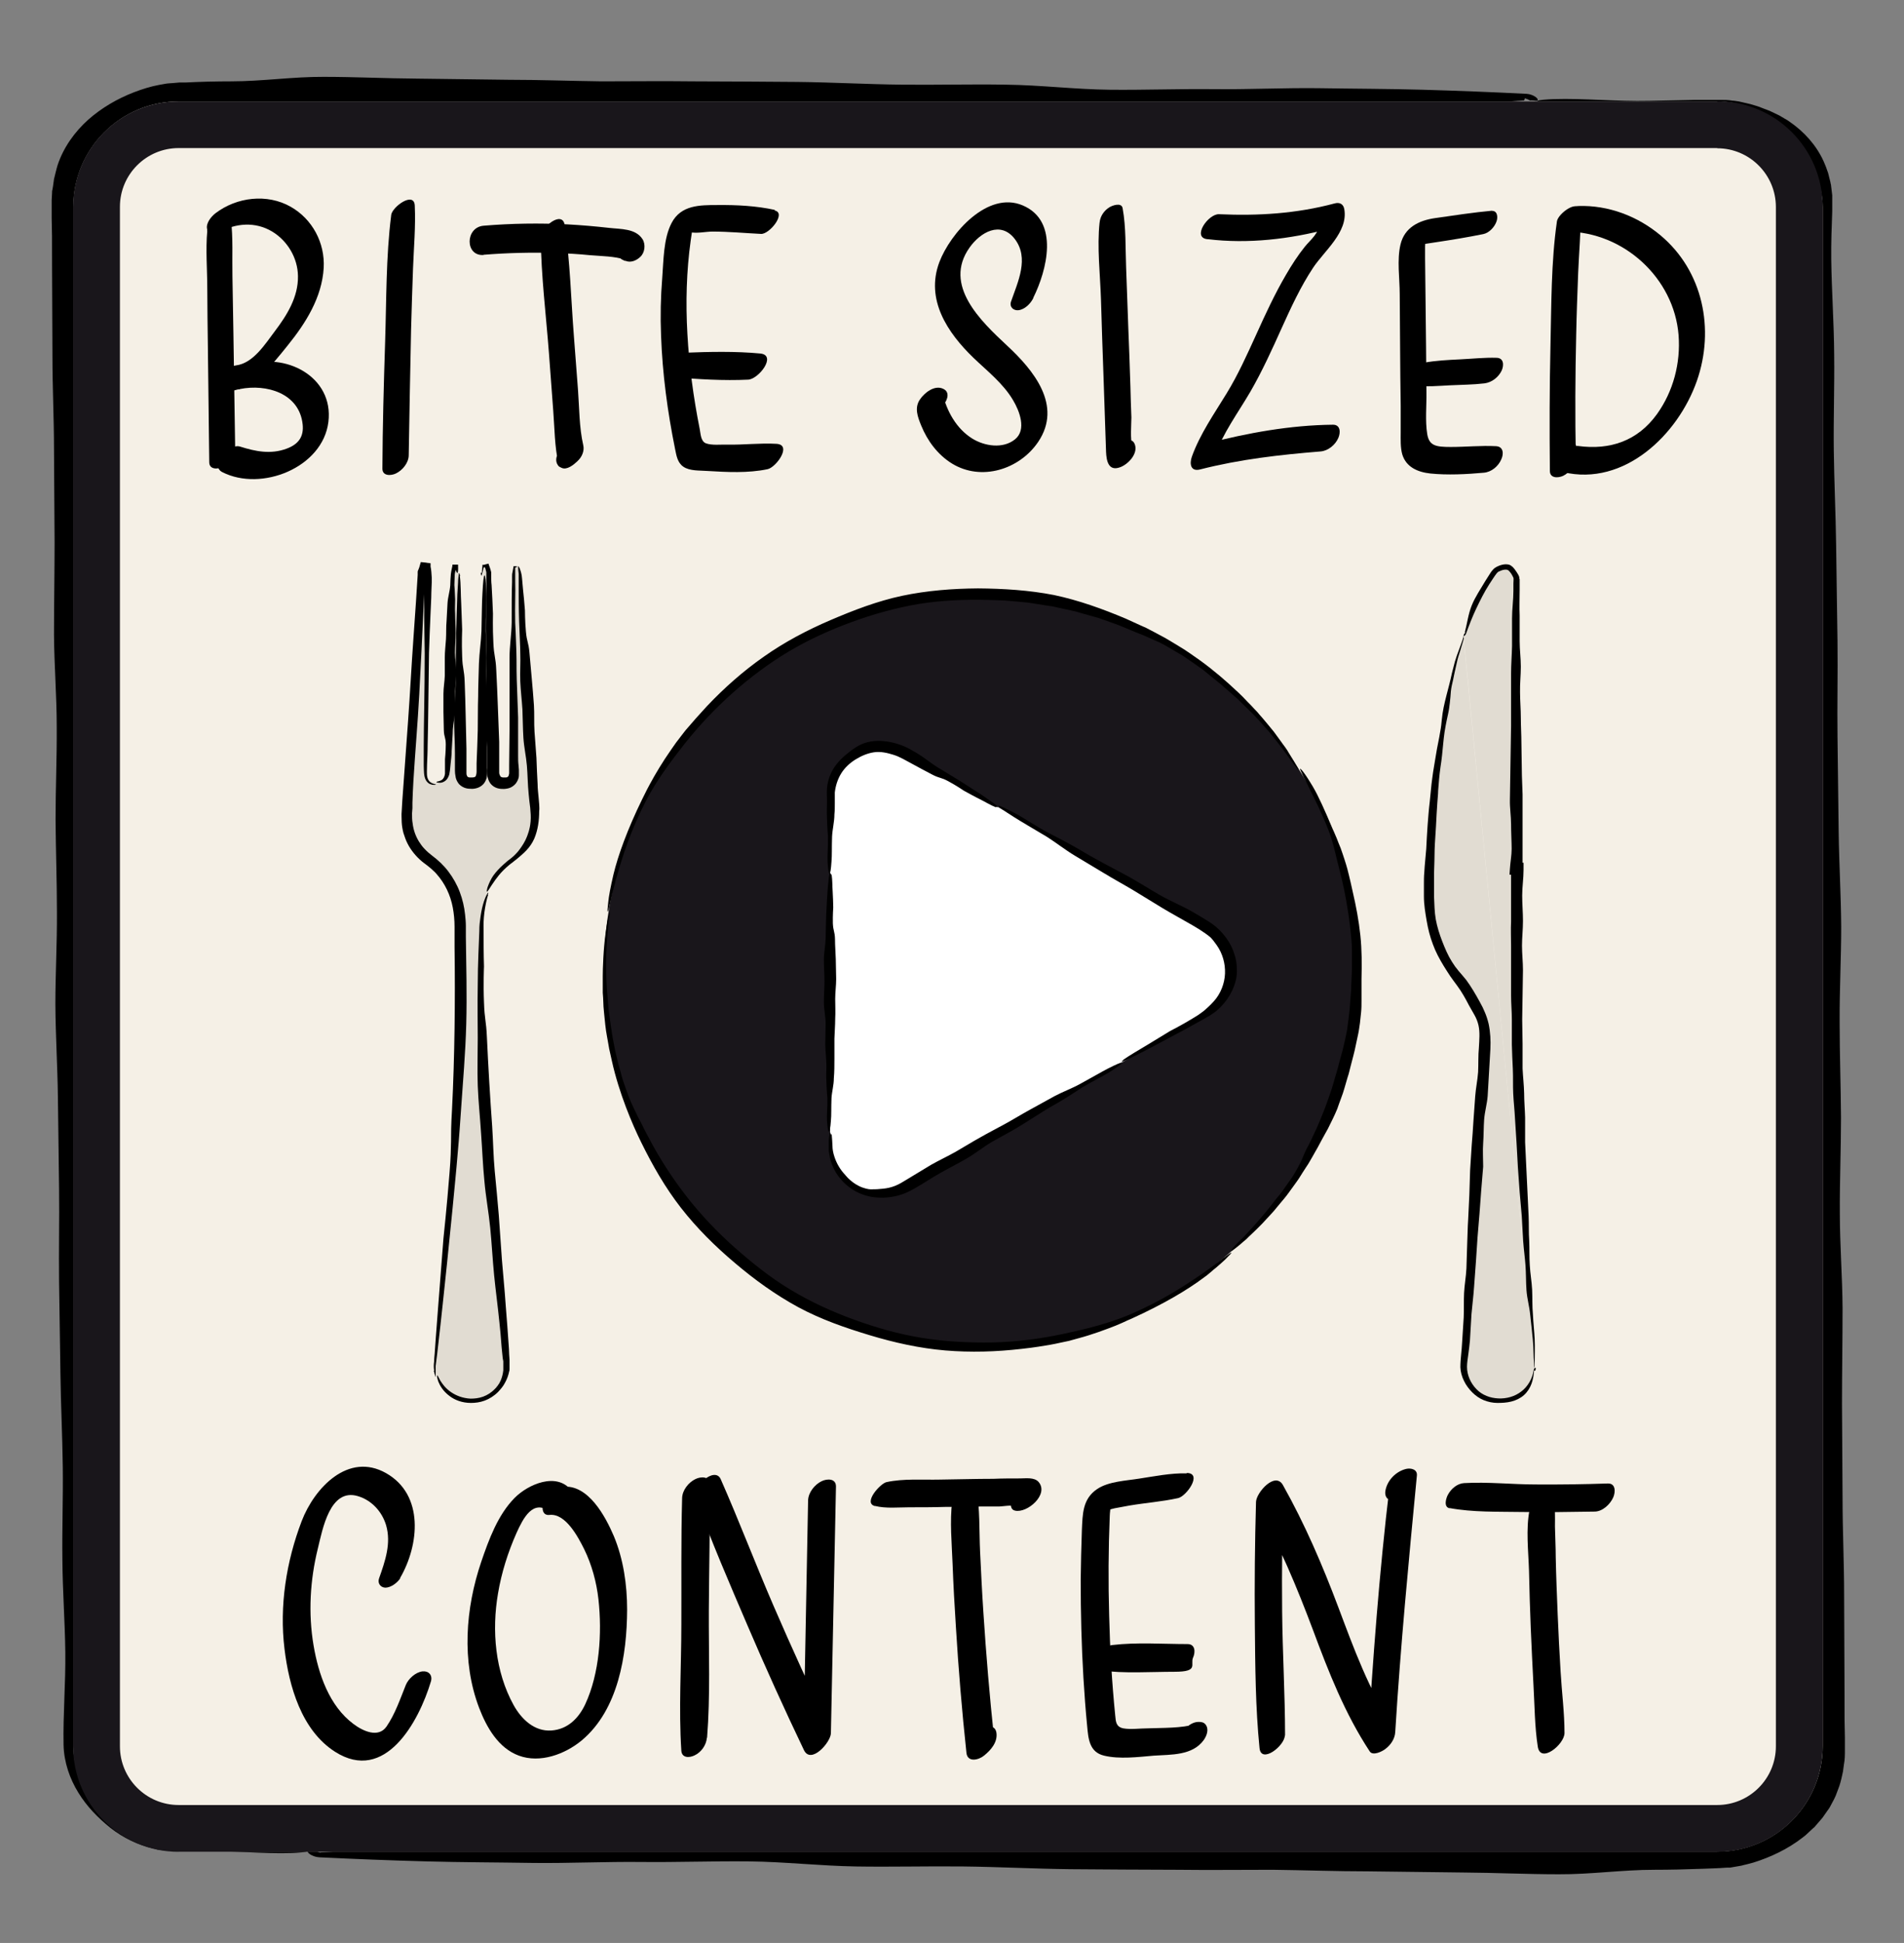
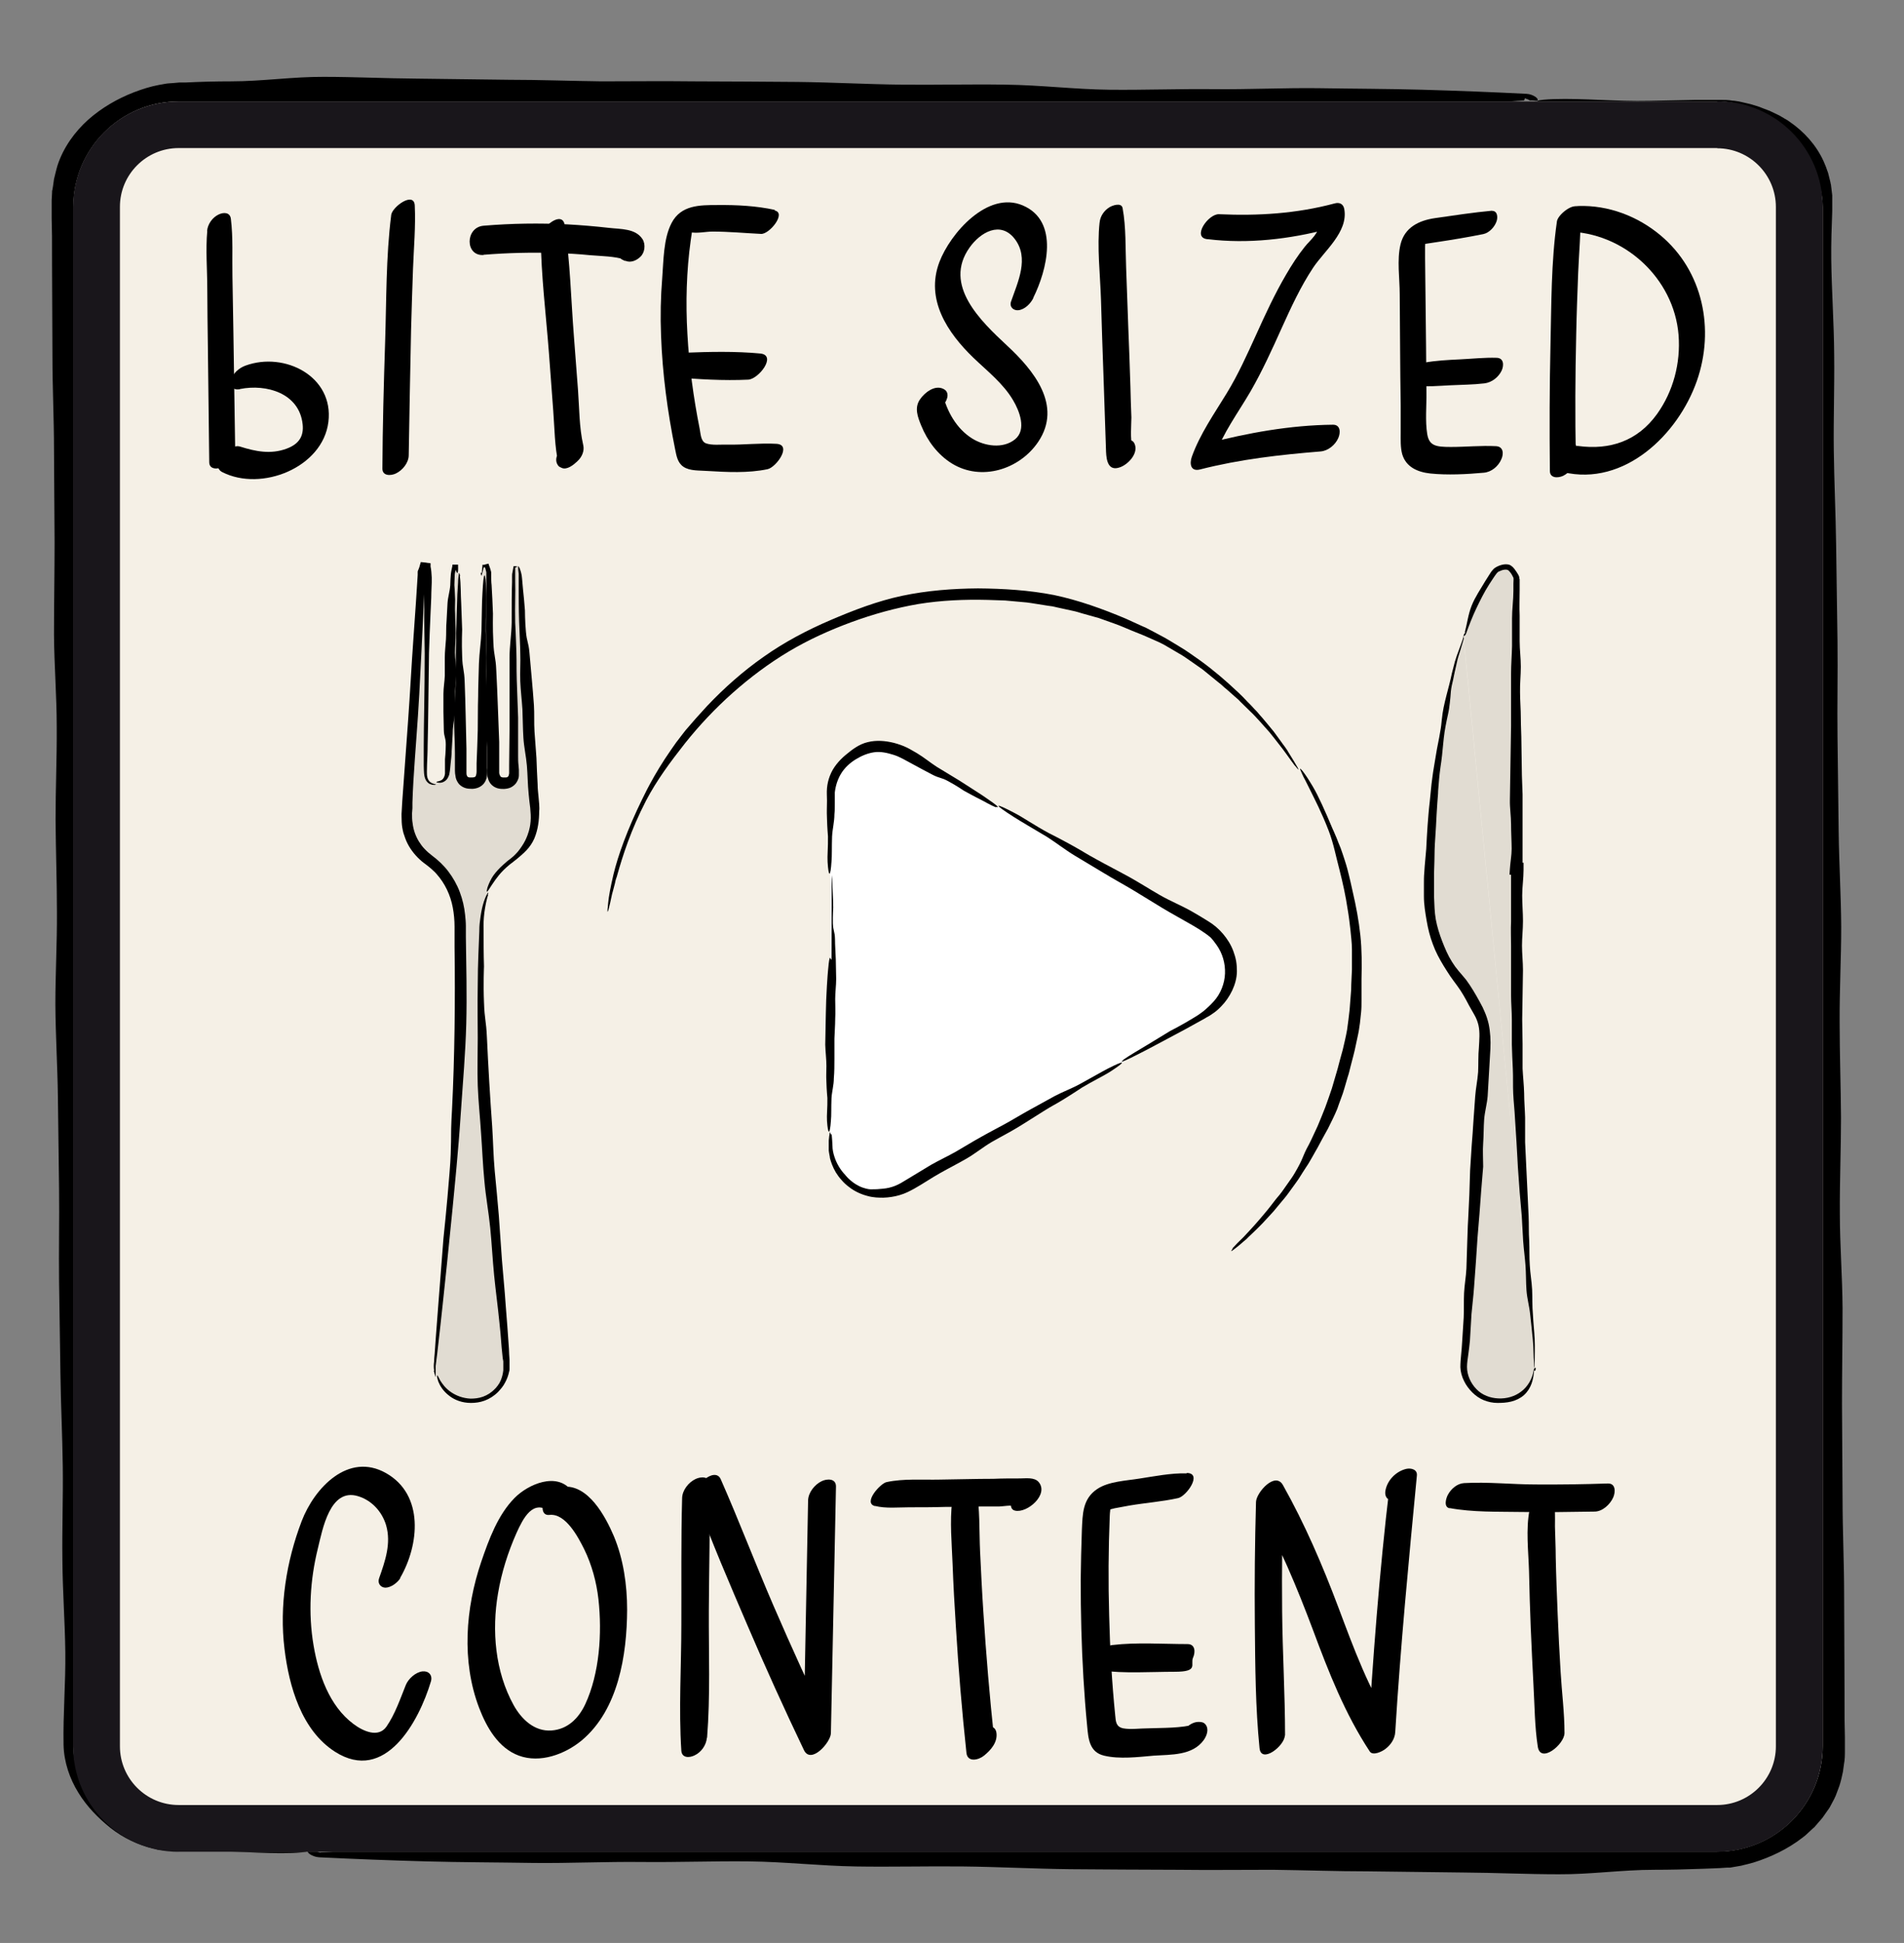
<svg xmlns="http://www.w3.org/2000/svg" viewBox="0 0 976.4 995.9">
  <rect x="0" y="0" width="976.4" height="995.9" fill="#808080" stroke="none" />
  <defs>
    <style>      .cls-1 {        fill: #e1dcd2;      }      .cls-2 {        fill: #f5f0e6;      }      .cls-3 {        fill: #fff;      }      .cls-4 {        fill: #19161b;      }    </style>
  </defs>
  <g>
    <g id="Layer_1">
      <g id="Layer_1-2" data-name="Layer_1">
        <g id="Layer_6">
          <path d="M164.3,949.5c18.3-.9,36-4.7,54.2-5.2,18.3-.5,37,2,55.3,1.7s36.6-.5,55-.6c18.3-.2,36.6-2.5,54.9-2.7,16.9-.2,33.9,1,50.8.8,16.9,0,33.8-.2,50.8-.2,16.9-.2,33.7-1.9,50.7-2.1,16.9-.2,33.9,1.6,50.8,1.5,16.9-.2,33.8-1.4,50.7-1.5,16.9,0,33.8-1.1,50.7-1.2,16.9,0,33.8-.8,50.7-.9,16.9,0,33.8-1.2,50.7-1.3,16.9,0,33.9,0,50.8,0,8.5,0,16.9,0,25.4.2l12.7.2c2.3,0,3.7,0,5.5,0,.8,0,1.7,0,2.5-.3l2.5-.4c6.6-1.3,12.8-4.2,18.2-8.3.7-.5,1.3-1,2-1.6l1.9-1.7,1.7-1.9c.6-.6,1.2-1.2,1.7-1.9,1-1.4,2.1-2.7,2.9-4.1.4-.7.9-1.4,1.3-2.2l1.1-2.3.6-1.1c.2-.4.3-.8.5-1.2.3-.8.6-1.6.9-2.4l.2-.6.2-.6.4-1.2c.2-.8.5-1.6.8-2.4l.6-2.5c.2-.8.4-1.7.5-2.5l.3-2.6v-.6c0-.2.2-.4.2-.7v-1.6c.7-8.5,1.3-16.9,1.3-25.4,0-16.9-1.8-33.8-1.7-50.8,0-16.3,1.6-32.6,1.6-48.9s-2-32.6-2-48.9.7-32.6.7-48.9.9-32.6,1-48.9c0-16.3-.4-32.6-.3-48.9.2-16.3.4-32.6.5-48.9,0-16.3-1.1-32.6-1-48.9,0-16.3,0-32.6,0-48.9.2-16.3,1.7-32.5,1.9-48.8,0-15.6.2-31.9.3-48.9.2-15.8.3-32.2.5-48.9,0-16,.3-32.3.4-48.9.2-16.2,1.5-32.4,1.7-48.8.2-16.3,1.4-32.6,1.6-48.9,0-8.2-.4-16.4-.8-24.6,0-2.1-.3-3.9-.5-5.8l-.2-1.4-.3-1.4-.5-2.7v-.7c0,0-.3-.7-.3-.7l-.4-1.3-.8-2.7-1-2.6-.5-1.3-.2-.6-.3-.6c-3-6.9-7.3-13.3-12.8-18.4-5.5-5.2-12.3-9-19.5-11-1-.2-1.9-.6-2.9-.8l-2.9-.5c-1.9-.4-3.9-.4-5.8-.5h-12.2c-8.2,0-16.2,0-24.1,0-17-.4-33-2.7-48.5-3.2-3.7,0-9.3.4-8.7-.3.5-.6,5.5-.9,8.4-1,15.5-.5,32.1,1.3,49.1.9,7.9-.2,15.9-.3,24-.5,2,0,4.1,0,6.1,0h6.2c2.1,0,4.3,0,6.4.4,1.1,0,2.1.3,3.2.4,1.1.2,2.1.5,3.1.7,1,.3,2,.4,3,.7l3,.9,1.5.5c.5.2,1,.4,1.5.6l2.9,1.1c1,.3,1.9.9,2.9,1.3l2.9,1.4c.9.5,1.8,1.1,2.7,1.6l1.4.8c.5.3.9.6,1.3.9,7.1,4.9,13.4,11.7,17.2,20,.5,1,.8,2,1.3,3.1l1.1,3.1.8,3.2.4,1.6c0,.5.3,1.1.3,1.6l.4,3.3.2,1.7v1.7c0,2.2,0,4.5,0,6.5-.3,8.2-.6,16.4-.5,24.6.2,16.3,1.4,32.6,1.5,48.9.2,16.4-.4,32.8-.2,48.9.2,16.6,1,32.9,1.2,48.9.2,16.7.5,33.1.7,48.9.2,17-.2,33.3,0,48.9l.6,48.9c.2,16.3,1.2,32.5,1.3,48.8,0,16.3-.9,32.6-.8,48.9,0,16.3.6,32.6.7,48.9,0,16.3-.7,32.6-.6,48.9,0,16.3,1.3,32.6,1.4,48.8,0,16.3-.3,32.6-.3,48.9l.3,48.9c0,16.3.8,32.6.8,48.9s.2,32.6.2,48.9,0,16.3.2,24.4v6.4c0,2.5,0,4.9-.5,7.4l-.5,3.7c-.2,1.2-.6,2.4-.8,3.6-.3,1.2-.6,2.4-1,3.6l-1.3,3.5c-.8,2.4-2,4.5-3.2,6.7-.5,1.1-1.3,2.1-2,3.1s-1.4,2-2.1,3c-.8,1-1.6,1.9-2.4,2.8l-1.2,1.4-.6.7-.7.6-2.7,2.5c-.4.4-.9.8-1.3,1.2l-1.4,1.1c-7.6,5.9-16.3,10-25.2,12.8l-3.4.9-1.7.4c-.6.2-1.1.3-1.7.4l-3.5.6-1.7.3c-.6,0-1.2,0-1.7,0-4.9.4-8.7.4-12.8.6-8.1.3-16.3.5-24.4.5-16.3,0-32.6,2.4-48.9,2.3-16.3,0-32.6-.8-48.9-.9l-48.9-.6c-16.3,0-32.6-.6-48.9-.8-16.3,0-32.6.2-48.9,0-18.3,0-36.7-.2-55-.3-18.3-.2-36.6-1.2-54.9-1.4-18.3-.2-36.7.3-55,0s-36.5-2.4-54.9-2.6c-18.4-.2-36.8.5-55.1.3s-36.8.7-55.1.5c-18.3-.3-36.8-.3-55.1-.8s-36.7-1.2-55-2.1c-3.7-.2-6.8-2.7-5.8-3.4.7-.5,1.5.2,3.9,0,1.2.7,2.7,1.1,2.7,1.1h-.2Z" />
          <path d="M781.6,51.5c-17.7.9-34.9,4.7-52.6,5.2-17.8.5-35.9-2-53.6-1.7-17.8.3-35.5.5-53.3.6-17.8.2-35.5,2.5-53.3,2.7-16.4.2-32.9-1-49.3-.8-16.4,0-32.8.2-49.2.2-16.4.2-32.7,1.9-49.1,2.1-16.4.2-32.9-1.6-49.3-1.5-16.4.2-32.8,1.4-49.2,1.5s-32.8,1.1-49.2,1.2-32.8.8-49.2.9-32.8,1.2-49.2,1.3c-16.4,0-32.8,0-49.3,0-8.2,0-16.4,0-24.6-.2h-9.3c0,0-2.5,0-2.5,0-.8,0-1.6,0-2.4.2l-2.4.4c-1.6,0-3.2.7-4.8,1.1-6.3,1.7-12.1,5.1-17,9.4s-8.9,9.8-11.2,15.9c-.5,1.6-1.2,3-1.6,4.6-.2.8-.5,1.6-.7,2.4-.2.8-.3,1.6-.5,2.4-.2.8-.4,1.6-.5,2.4l-.3,2.5-.2,1.3v1.5l-.3,3.1c-.6,8.2-1.2,16.4-1.2,24.6,0,16.4,1.8,32.8,1.7,49.2,0,15.8-1.6,31.6-1.6,47.4s2,31.6,2,47.4-.7,31.6-.7,47.4-.9,31.6-1,47.4c0,15.8.4,31.6.3,47.4-.2,15.8-.4,31.6-.5,47.4,0,15.8,1.1,31.7,1,47.5s0,31.6,0,47.4c-.2,15.8-1.7,31.5-1.9,47.3,0,15.1-.2,31-.3,47.4-.2,15.3-.3,31.2-.5,47.4,0,15.5-.3,31.4-.4,47.4-.2,15.7-1.5,31.5-1.7,47.4-.2,15.8-1.4,31.6-1.6,47.4-.2,15.9,1.9,32,1.7,47.5,0,7.3,1.3,14.6,4.2,21.3s7.2,12.9,12.8,17.6c5.9,4.9,12.8,8.3,20.1,10.1,1.8.5,3.7.7,5.5,1l1.4.2h1.4c.9,0,1.8,0,2.8,0h5.7c1.9,0,3.9,0,5.8,0,16.5.4,32,2.7,47,3.2,3.6,0,9-.4,8.4.3-.5.6-5.4.9-8.1,1-15,.5-31.1-1.3-47.6-.9-1.9,0-3.8,0-5.8,0h-5.9c-2,0-4,0-5.9-.4-1,0-2-.3-3-.4h-.7c0,0-.7-.3-.7-.3l-1.5-.3c-7.9-1.8-15.5-5.4-22.1-10.6-6.2-5-12-10.8-16.4-18-4.4-7.1-7.4-15.6-7.6-24.5-.3-15.7,1.1-31.6.9-47.6-.2-15.8-1.4-31.6-1.5-47.4-.2-15.9.4-31.8.2-47.5-.2-16.1-1-31.9-1.2-47.4-.2-16.2-.5-32.1-.7-47.4-.2-16.5.2-32.3,0-47.4l-.6-47.4c-.2-15.8-1.2-31.6-1.3-47.4,0-15.8.9-31.7.8-47.5,0-15.8-.6-31.6-.7-47.4,0-15.8.7-31.6.6-47.4,0-15.8-1.3-31.6-1.4-47.4,0-15.8.3-31.6.3-47.4l-.3-47.4c0-15.8-.8-31.6-.8-47.4s-.2-31.6-.2-47.4,0-15.8-.2-23.7v-5.9c0-.9,0-2.2,0-3.4l.2-3.6c0-.6,0-1.2.2-1.8l.3-1.8.5-3.6c.6-2.3,1.1-4.7,1.8-7,3-9.2,8.8-17.2,15.7-23.4,7-6.2,15-10.8,23.5-14.1,4.2-1.6,8.6-3,13-3.8l3.4-.6c1.1-.2,2.3-.2,3.4-.3l3.4-.3h3c7.9-.4,15.8-.6,23.7-.6,15.8,0,31.7-2.4,47.5-2.3,15.8,0,31.6.8,47.4.9l47.4.6c15.8,0,31.6.6,47.4.8,15.8,0,31.6-.2,47.4,0,17.8,0,35.6.2,53.3.3,17.8.2,35.5,1.2,53.3,1.4,17.8.2,35.6-.3,53.4,0,17.8.2,35.5,2.4,53.2,2.6,17.8.2,35.7-.5,53.5-.3s35.7-.7,53.5-.5c17.8.3,35.7.3,53.5.8,17.7.5,35.6,1.2,53.4,2.1,3.6.2,6.6,2.7,5.6,3.4-.6.5-1.5-.2-3.8,0-1.2-.7-2.6-1.1-2.6-1.1h0l-.4,1Z" />
          <g>
            <rect class="cls-2" x="37.6" y="52" width="897.1" height="897.1" rx="54.1" ry="54.1" />
            <path class="cls-4" d="M880.6,76c16.6,0,30.1,13.5,30.1,30.1v789c0,16.6-13.5,30.1-30.1,30.1H91.6c-16.6,0-30.1-13.5-30.1-30.1V106c0-16.6,13.5-30.1,30.1-30.1h789M880.6,52H91.6c-29.9,0-54.1,24.2-54.1,54.1v789c0,29.9,24.2,54.1,54.1,54.1h789c29.9,0,54.1-24.2,54.1-54.1V106c0-29.9-24.2-54.1-54.1-54.1h0Z" />
          </g>
          <g>
-             <circle class="cls-4" cx="502.8" cy="497.4" r="193.1" />
            <path class="cls-3" d="M618.2,475.1l-153.9-88.8c-17.2-9.9-38.6,2.5-38.6,22.3v177.7c0,19.8,21.4,32.2,38.6,22.3l153.9-88.8c17.2-9.9,17.2-34.7,0-44.6h0Z" />
            <path d="M664.1,392.6c-2.8-3.7-5.5-7.8-8.6-11.6-1.5-1.9-3-3.9-4.6-5.8-1.6-1.8-3.3-3.7-4.9-5.5-.8-.9-1.6-1.7-2.4-2.6s-1.7-1.7-2.5-2.5c-1.7-1.7-3.4-3.3-5.1-5-.4-.4-.8-.9-1.3-1.3l-1.4-1.2c-.9-.8-1.8-1.6-2.7-2.4-.9-.8-1.8-1.6-2.8-2.4-.9-.8-1.8-1.7-2.8-2.4,0,0-2.8-2.3-7-5.7-1-.9-2.2-1.7-3.5-2.6s-2.6-1.8-4-2.8c-1.4-.9-2.8-2-4.3-2.9s-3.1-1.8-4.6-2.7c-1.5-.9-2.9-1.7-4.1-2.4-1.2-.7-2.3-1.2-3.3-1.7-2-.9-3.6-1.6-5.2-2.3-3.2-1.5-6.5-2.6-13-5.4-1.3-.6-2.8-1.1-4.1-1.6l-4.2-1.5-4.2-1.5-4.3-1.2-4.3-1.2c-1.4-.4-2.8-.9-4.3-1.2l-8.7-1.9c-.7-.2-1.4-.3-2.2-.5l-2.2-.3-4.4-.7-4.4-.7c-.7-.1-1.5-.2-2.2-.3l-2.2-.2-8.9-.8-8.9-.3c-11.8-.3-23.8.2-35.5,2.1-11.7,2-23.2,5.2-34.4,9.3-11.1,4.1-22,9-32.2,15.1s-19.8,13.3-28.7,21.2c-8.9,7.9-17.1,16.6-24.5,25.9-7.4,9.4-14.4,18.8-19.9,29.3-7.9,15.3-12,28.4-14.7,37.9-.2.8-.4,1.5-.7,2.2-.2.7-.4,1.4-.5,2.1-.4,1.4-.7,2.6-1,3.8-.7,2.3-1,4.3-1.4,6-.7,3.2-1.2,4.9-1.4,4.9s0-1.5.3-4.7c.3-3.2,1.2-8,2.7-14.4,2.3-9.6,7.1-23,14.8-38.7,0,0,.4-.8,1.1-2.2.7-1.4,1.7-3.5,3-5.8,2.6-4.8,6.3-11,10.5-17,1-1.5,2-2.8,2.8-4,.9-1.1,1.6-2.1,2.3-3,1.4-1.8,2.5-3.3,3.7-4.6,1.2-1.4,2.4-2.8,3.9-4.5s3.4-3.7,5.8-6.4c8.9-9.4,18.6-18,29.2-25.4,10.6-7.5,22.2-13.6,34.1-18.7,11.9-5.1,24.1-9.8,36.8-12.5,12.8-2.7,25.9-3.7,38.9-3.8,13,.1,26.2.9,39,3.4,12.8,2.7,24.9,7.1,36.8,12.1,2.3,1,4.9,2.3,7.9,3.6.7.3,1.5.7,2.3,1,.8.4,1.5.8,2.3,1.2,1.6.8,3.2,1.7,4.9,2.6,3.4,1.7,6.8,3.9,10.3,6,3.6,2.1,6.9,4.6,10.4,7,6.9,5,13.3,10.5,18.8,15.7.7.6,1.4,1.3,2,1.9.7.6,1.3,1.3,1.9,1.9,1.2,1.3,2.4,2.5,3.5,3.6,1.1,1.2,2.1,2.3,3.1,3.3.9,1.1,1.8,2.1,2.6,3,1.1,1.3,3.3,3.9,5.9,7.1,1.2,1.6,2.5,3.4,3.8,5.2.6.9,1.3,1.8,1.9,2.6.3.4.6.9.9,1.3s.6.9.8,1.3c4.3,6.9,7.3,11.9,3.6,7.2-.7-.9-.2,0-.2,0h0Z" />
            <path d="M631.8,640.1c1.8-2,3.8-4,5.9-6,2-2.1,3.9-4.2,5.8-6.3.9-1,1.8-2.1,2.7-3.1.9-1.1,1.8-2.1,2.7-3.2,1.8-2.1,3.5-4.4,5.3-6.7,0,0,.3-.4.9-1.1.6-.7,1.5-1.7,2.4-3s2-2.8,3.1-4.4c1.1-1.6,2.4-3.3,3.4-5.1,2.1-3.6,3-5.4,3.8-7.3.8-1.9,1.5-3.8,3.5-7.4,1.6-3.1,2.9-6.2,4.4-9.3,1.4-3.2,2.6-6.4,3.9-9.6,1.2-3.2,2.3-6.5,3.4-9.7,1-3.3,1.9-6.6,2.9-9.9.8-3.3,1.8-6.6,2.7-10,.8-3.4,1.6-6.7,2.2-10.1.5-3.4.9-6.8,1.3-10.3.3-3.4.5-6.9.8-10.3,0-3.4.3-6.9.4-10.3,0-3.4,0-6.9,0-10.3,0-3.5-.5-6.9-.8-10.3-.4-3.4-.8-6.9-1.4-10.3-1-6.8-2.5-13.6-4.2-20.3-1.8-6.7-3-13.4-5.5-19.9-3.6-9.4-7.3-16.4-9.8-21.5-.8-1.7-1.6-3.1-2.2-4.4-.7-1.2-1.2-2.3-1.6-3.2-.8-1.7-1.2-2.7-1.1-2.8s.8.5,1.9,2c.6.8,1.2,1.7,2,2.9.8,1.2,1.6,2.6,2.6,4.2,2.9,4.9,6.3,12.5,10.2,21.8,0,0,.9,1.9,2.1,4.8.6,1.5,1.2,3.2,2,5,.7,1.8,1.3,3.9,2,5.9,1.3,4,1.8,6.1,2.3,8.2s1,4.1,1.9,8.3c1.7,7.3,3.1,14.7,3.9,22.2s.8,15.1.6,22.6v5.6c0,1.9,0,3.8,0,5.6,0,1.9,0,3.8-.2,5.7s-.4,3.8-.6,5.6c-.3,1.9-.5,3.8-.9,5.6l-1.2,5.6c-.7,3.7-1.8,7.4-2.7,11l-.7,2.8c-.2.9-.5,1.8-.8,2.7l-1.6,5.5c-.5,1.8-1.1,3.6-1.8,5.4s-1.3,3.6-1.9,5.3c-1.4,3.5-3.2,6.9-4.8,10.2-1.9,3.3-3.6,6.6-5.4,9.9-.7,1.3-1.6,2.7-2.5,4.4-1,1.6-1.9,3.5-3.2,5.3-1.2,1.9-2.5,3.8-3.7,5.8-1.3,2-2.8,3.9-4.2,5.9s-1.5,2-2.2,3c-.8,1-1.5,1.9-2.3,2.8-1.5,1.8-3,3.6-4.4,5.3-3,3.2-5.5,6.1-7.5,8-.7.7-2.1,2.1-3.8,3.7-.9.8-1.8,1.7-2.7,2.6-1,.8-1.9,1.6-2.8,2.4-3.6,3-6.3,5.1-4.1,2.4.4-.5,0-.2,0-.2h0l-.2.3Z" />
-             <path d="M312.3,470c-.9,9.3-1.8,19.6-1.4,29.5,0,2.4.2,4.7.3,7.1.2,2.4.4,4.8.6,7.2s.2,2.4.3,3.7c.2,1.2.3,2.4.5,3.7.4,2.4.6,4.9,1.1,7.4,0,0,0,.9.4,2.5,0,.8.3,1.8.5,2.9.2,1.1.4,2.3.7,3.7.3,1.3.6,2.8,1,4.3s.7,3.2,1.2,4.8.9,3.3,1.4,5.1c.2.9.5,1.7.8,2.6l.9,2.6c2.3,6.9,4,10,5.5,13.2.7,1.6,1.6,3.2,2.6,5.1,1,2,2.1,4.4,3.9,7.6,5.5,10.6,12.1,20.8,19.5,30.3s15.7,18.2,24.7,26.2c9,7.9,18.4,15.5,28.8,21.7,10.3,6.2,21.3,11.2,32.6,15.3s22.9,7.4,34.8,9.3c11.9,1.9,24.1,2.5,36.1,2.3,12.1-.3,24.1-1.8,35.8-4.3,11.8-2.5,23.3-5.3,34.5-10,16.1-6.9,27.7-14.5,35.9-20.1,2.7-1.8,5-3.6,7-5s3.6-2.7,4.9-3.7c2.6-2,4.1-3,4.3-2.9.2,0-.9,1.2-3.2,3.5-1.2,1.1-2.7,2.5-4.6,4.1-1,.8-2,1.6-3.1,2.6-.6.5-1.1.9-1.7,1.4s-1.3.9-1.9,1.4c-8,6-20.4,13.4-36.5,20.7,0,0-.8.4-2.3,1-.7.3-1.6.7-2.6,1.2-1,.4-2.2,1-3.5,1.5-5.1,2-12,4.6-19.2,6.5-1.8.5-3.3.9-4.7,1.3-1.4.3-2.7.6-3.8.8-2.3.5-4.1.9-5.9,1.2-3.7.6-7.3,1.3-14.6,2.1-13,1.5-26.1,1.9-39.2.8-13.1-1.1-26.1-4-38.7-7.8-12.6-3.8-25-8.1-36.7-14.4-11.6-6.3-22.4-14.1-32.4-22.6-10.1-8.5-19.6-17.9-27.7-28.3-8.1-10.4-14.6-21.8-20.4-33.6-4.5-9.1-11.3-25-15-41.6-.5-2.1-.9-4.2-1.4-6.3-.4-2.1-.7-4.2-1.1-6.2-.8-4.1-1.1-8.1-1.5-11.9s-.3-3.7-.4-5.5c0-1.8-.2-3.5-.3-5.1,0-3.2,0-6.1,0-8.6,0-3.4.3-14,1.5-22.2.5-4.1,1.2-7.6,1.6-9.3.4-1.7.6-1.6.3,1.4,0,1.1.2.2.2.2h0l-.3-.4Z" />
            <path d="M510.7,413.8c-2.8-1.1-5.5-2.8-8.3-4.2-2.7-1.3-5.3-2.8-8.1-4.3,0,0-3.8-2.6-7.9-4.8-4-2.2-4.4-1.4-8.4-3.5-3.4-1.8-6.7-3.5-10.1-5.4-1.7-.9-3.3-1.8-5-2.7-1.5-.8-3.1-1.5-4.7-2-3.2-1-6.6-1.8-10-1.3s-6.6,1.9-9.5,3.7c-2.9,1.8-5.5,4.2-7.3,7.1s-2.9,6.3-3.3,9.8c0,.4,0,.9,0,1.3v4.2c0,1.9,0,3.8-.2,5.7,0,3.8-1,7.5-1.2,11.3-.2,5.5,0,9.8-.3,12.9-.5,8.1-1.5,8.4-2,.2-.2-3.1.3-7.6.2-13.1,0,0-.4-4.5-.5-9.1-.2-4.6,0-4.6,0-9.2,0-2-.2-4.2,0-6.4.2-2.2.7-4.4,1.5-6.4,1.6-4.2,4.6-7.7,7.9-10.5,1.7-1.4,3.4-2.8,5.3-4,1.9-1.2,4-2.2,6.2-2.7,4.4-1.1,9.1-.7,13.5.4,2.2.6,4.3,1.3,6.4,2.3,1.1.5,1.9,1,2.8,1.5.9.5,1.8,1,2.6,1.5,3.5,2.1,6.6,4.7,10,6.9,2.7,1.6,7.2,4.4,11.7,7.1,4.5,2.8,8.9,5.8,11.5,7.4,1.7,1.2,11,7.3,7.4,6.1-.4,0,0,.1,0,.1h0Z" />
            <path d="M575.9,543.3c3.7-2.6,8-5,12.1-7.5,3.9-2.4,7.9-4.8,12-7.3,0,0,6.3-3.2,12.3-6.9,1.5-.9,2.6-1.6,3.5-2.3.9-.6,1.6-1.2,2.2-1.7,1.2-1.1,2.4-2.1,4.5-4.4,3.5-3.9,5.5-9.1,5.7-14.2.2-5.2-1.3-10.4-4.3-14.6s-3.2-4-5.3-5.6c-.5-.4-1.1-.8-1.6-1.1-.6-.4-1.2-.8-1.8-1.2-1.2-.8-2.5-1.5-3.8-2.3-5-2.9-10.2-5.7-15.2-8.7s-9.9-6.1-14.9-9.1-10.2-5.8-15.1-8.8l-15-9c-5-3-9.5-6.6-14.4-9.7-7.2-4.3-12.9-7.6-17-10.2-10.5-6.7-10.4-7.7.8-1.8,4.2,2.2,9.8,6.1,17.2,10.1,0,0,6.2,3.1,12.3,6.5,6.1,3.4,6,3.6,12.2,7,5.4,3,10.9,5.8,16.4,8.8,5.4,3,10.7,6.4,16.1,9.5s11.2,5.4,16.6,8.5c2.7,1.5,5.4,3.2,8,4.8,2.9,1.7,5.6,4,7.8,6.6,2.2,2.6,4.1,5.6,5.3,8.9.6,1.6,1.1,3.3,1.4,5s.4,3.5.4,5.2c0,3.5-1,6.9-2.4,9.9-1.5,3.1-3.4,5.9-5.8,8.3-.9.9-2,2-3.4,3-.7.5-1.4,1-2.2,1.5-.4.2-.8.5-1.2.7-.4.2-.8.4-1.2.7-3.2,1.8-6.7,3.7-10.3,5.7-7.2,3.9-14.3,7.6-18.4,9.8-2.9,1.5-17.9,9.4-13.3,5.9.4-.4,0-.2,0-.2l-.2.2Z" />
            <path d="M426.5,581.5c.2,1.8.3,3.9.4,5.8,0,1.9.4,3.8,1,5.6,1.1,3.4,3,6.7,5.6,9.4,0,0,.2.3.6.7.4.5,1,1.1,1.8,1.8,1.5,1.4,3.9,3,6.4,3.9,2.6.9,4,1,5.3.9,1.3,0,2.6,0,5.2-.3,2.2-.2,4.3-.7,6.3-1.5s3.8-1.9,5.9-3.2c4.1-2.5,8.3-5,12.4-7.5,4.2-2.4,8.6-4.4,12.8-6.8,4.2-2.4,8.3-5,12.5-7.3,4.2-2.4,8.5-4.6,12.7-6.9,4.2-2.3,8.4-4.9,12.6-7.2s8.5-4.7,12.7-7c4.3-2.3,8.8-3.9,13-6.2,6.1-3.3,10.8-6.1,14.3-7.9,9.2-4.7,10-4.1,1.2,1.6-3.3,2.1-8.4,4.5-14.4,8.1,0,0-4.8,3.2-9.7,6.2-4.9,3-5.1,2.8-10,5.9-4.4,2.7-8.6,5.5-13.1,8.2-4.4,2.7-9,5-13.5,7.6-4.4,2.6-8.4,5.9-12.9,8.5s-9.1,4.9-13.5,7.4c-4.5,2.5-8.8,5.5-13.3,8-1.1.6-2.2,1.2-3.5,1.8s-2.6,1.1-4,1.5c-2.7.8-5.5,1.2-8.3,1.3-2.1,0-5.1,0-8.2-.9-3.1-.8-6.5-2.3-9.3-4.5-1.5-1.1-2.8-2.3-3.9-3.6-1.2-1.3-2.2-2.7-3-4-1.6-2.7-2.5-5.4-3-7.3,0-.7-.4-2.1-.6-3.8,0-1.7,0-3.6,0-5.2.3-3.3.6-5.6,1-3.2,0,.4.2,0,.2,0h.2Z" />
-             <path d="M426.5,448.6c.4,2.6.3,5.5.5,8.3.2,2.7.2,5.4.3,8.2,0,0-.3,4.1-.2,8.2.2,4.1,1,4,1.1,8.1,0,3.4.3,6.8.4,10.2,0,3.4.2,6.8.2,10.2s-.5,6.8-.5,10.2.2,6.8,0,10.2c0,3.4-.3,6.8-.4,10.2v10.2c0,3.4,0,6.8-.3,10.2,0,3.4-1,6.7-1.2,10.1-.2,4.9,0,8.8-.3,11.6-.5,7.3-1.5,7.5-2,0-.2-2.8.3-6.8.2-11.7,0,0-.4-4.1-.5-8.2-.2-4.1,0-4.1,0-8.2,0-3.6-.5-7.2-.6-10.9,0-3.6.2-7.3.2-10.9s-.9-7.2-.9-10.9.3-7.3.3-10.9-.3-7.3-.3-10.9.8-7.2.9-10.9c0-2.8.2-7.6.3-12.3.2-4.8.5-9.5.7-12.2.2-1.9.8-11.8,1.6-8.5,0,.3.2,0,.2,0h0l.2.5Z" />
+             <path d="M426.5,448.6c.4,2.6.3,5.5.5,8.3.2,2.7.2,5.4.3,8.2,0,0-.3,4.1-.2,8.2.2,4.1,1,4,1.1,8.1,0,3.4.3,6.8.4,10.2,0,3.4.2,6.8.2,10.2s-.5,6.8-.5,10.2.2,6.8,0,10.2c0,3.4-.3,6.8-.4,10.2v10.2c0,3.4,0,6.8-.3,10.2,0,3.4-1,6.7-1.2,10.1-.2,4.9,0,8.8-.3,11.6-.5,7.3-1.5,7.5-2,0-.2-2.8.3-6.8.2-11.7,0,0-.4-4.1-.5-8.2-.2-4.1,0-4.1,0-8.2,0-3.6-.5-7.2-.6-10.9,0-3.6.2-7.3.2-10.9c0-2.8.2-7.6.3-12.3.2-4.8.5-9.5.7-12.2.2-1.9.8-11.8,1.6-8.5,0,.3.2,0,.2,0h0l.2.5Z" />
            <g>
              <path class="cls-1" d="M219,290.3c.2,1.8.5,3.6.5,5.3-.2,32.9-.5,65.8-.7,98.7,0,4.9,1.4,6.8,5.1,6.9,3.8.1,5.6-1.8,5.8-6.3.4-18,.9-36.1,1.3-54.1.4-15.3.7-30.6,1.1-45.8,0-1.6.5-3.2.7-4.8h1.8c.2,1.8.6,3.7.7,5.5.3,31.5.5,63.1.8,94.6v4.5c0,4.7,1.7,6.5,5.6,6.4,3.7,0,5.2-1.9,5.2-6.3.2-18.7.4-37.5.5-56.2,0-14.6.2-29.2.3-43.8,0-1.5.4-3.1.6-4.6l1.5-.2c.4,1.3,1.1,2.6,1.1,4,.6,25.6,1.2,51.2,1.8,76.8.2,7.8.4,15.7.7,23.5,0,5,1.8,6.9,5.6,6.8,3.7,0,5.2-2,5.1-6.8-.2-32.9-.5-65.8-.7-98.7,0-1.8.3-3.6.5-5.4.6,0,1.2-.1,1.7-.2.4,1.9,1,3.9,1.1,5.8,1,15.7,1.8,31.3,2.8,47,1.4,23.2,2.6,46.5,4.6,69.6,1,11.8-1.7,21.3-11.5,28.6-10.9,8.2-15.5,19.8-15.7,33.1-.7,43.8.4,87.5,4.6,131.2,3,31,5.5,62,8.1,93,.9,10.9-7.2,19.7-18,19.8-11.1,0-19.4-8.7-18.4-19.8,2.8-32.6,5.7-65.3,8.6-97.9,3.7-41.9,4.9-83.8,4.2-125.9-.2-13.7-5-25.6-16.4-34.1-8.6-6.4-11.7-14.8-11-25.5,2.4-33.2,4.3-66.5,6.4-99.7.4-7,.7-14,1.2-21,0-1.4.8-2.8,1.2-4.1l1.5.2h.1Z" />
              <path d="M222.6,702.3c-.2-1.4-.2-2.8,0-4.2,0-1.4.2-2.8.3-4.1.2-2.8.4-5.6.6-8.5.4-5.7.9-11.5,1.3-17.1.8-10.8,1.7-22,2.6-33.5,0,0,1.8-16.8,3.1-33.4.7-8.3.7-12.4.8-16.4,0-4.1,0-8.1.5-16.4.7-13.8,1.1-27.7,1.3-41.6.2-13.8.2-27.8,0-41.7v-10.4c0-3.3-.3-6.6-.9-9.8-1.2-6.4-4-12.4-8.4-17.3-.5-.6-1.1-1.2-1.7-1.7-.6-.6-1.2-1.1-1.8-1.6s-1.3-1-1.9-1.5c-.7-.5-1.5-1.1-2.2-1.7-1.4-1.2-2.8-2.6-4-4.1s-2.3-3.1-3.2-4.9c-.9-1.7-1.5-3.6-2.1-5.4-.5-1.9-.8-3.7-.9-5.6,0-1.9-.2-3.8,0-5.6l.3-5.2c1-13.9,2-27.7,3-41.5,1-13.9,1.7-27.8,2.7-41.7.4-6.2.9-12.5,1.3-18.7.2-3.1.4-6.2.6-9.3l.3-4.7v-.7c0-.3,0-.5,0-.8,0-.5.2-.9.4-1.3.3-.8.6-1.5.7-2.1l.5-1.7,1.8.2c.5,0,1,.1,1.5.2l1.7.2v1.7c.2.9.3,1.7.4,2.7,0,.9.2,1.9.2,2.9v2.6c0,1.7-.2,3.5-.2,5.2,0,3.4-.3,6.9-.4,10.3-.3,6.8-.6,13.7-.8,20.6-.3,20-.4,35.8-.7,47.2,0,3.7-.2,7-.3,9.8,0,2.8-.3,5.2.2,7,.3.9.7,1.6,1.3,2.1s1.1.7,1.6.9c1,.3,1.5.4,1.5.5,0,0-.4.2-1.4.1-.5,0-1.1-.2-1.9-.5-.7-.4-1.5-1.1-2-2.1-1-2-.9-4.5-1-7.3,0-2.8,0-6.1,0-9.9,0-11.4.5-27.5.5-47.7,0,0-.3-16.6-.3-33.2v-6.5c0-1.6-.4-3.1-.5-4.2l1.6,1.7c-.8,0-1.2-.1-1.5-.2l2-1.3c-.3.9-.6,1.6-.8,2.3,0,.3-.2.6-.2.9v.9c0,1.5-.2,2.9-.3,4.5-.2,3.1-.4,6.7-.6,11.9-.7,14.8-1.4,29.5-2.2,44.3s-2.1,29.6-3,44.4c-.2,3.7-.4,7.4-.5,11.1v2.8c0,.9-.2,1.9-.2,2.7,0,1.7,0,3.5.3,5.1.4,3.4,1.5,6.5,3.2,9.3.9,1.4,1.8,2.7,3,3.9,1.1,1.2,2.4,2.3,3.7,3.3,3.1,2.3,6.1,5.1,8.5,8.3,2.4,3.2,4.4,6.7,5.8,10.5,1.4,3.7,2.3,7.6,2.7,11.5.2,1.9.4,3.9.4,5.8v5.6c.2,14.9.6,29.8.2,44.7-.4,14.9-1.7,29.5-2.7,44.3-.4,5.7-.9,13.4-1.7,22.1-.7,8.7-1.7,18.3-2.6,27.9-1.9,19.4-3.9,38.5-5.1,49.6-.4,3.8-1.7,15.8-2.8,25.1-.3,2.3-.6,4.5-.8,6.3,0,1.8,0,3.3,0,4.3,0,1,.2,1.5,0,1.3,0-.2-.5-1-.8-2.7-.2-1.3-.2,0-.2,0h0l.3-.7Z" />
              <path d="M250.2,458.9c-.8,2.8-1.4,5.8-1.8,8.8-.4,3.1-.5,6.1-.4,9.3,0,5.9,0,12.1.2,18.4,0,0-.4,9.2,0,18.4.3,9.1,1.1,8.9,1.5,18,.3,7.6.8,15.2,1.2,22.8s1,15.2,1.5,22.8.6,15.2,1.3,22.8,1.5,15.2,2.1,22.8,1,15.2,1.6,22.8,1.4,15.2,1.9,22.8c.6,7.6,1.2,15.2,1.7,22.8,0,1.9.2,3.8.3,5.7v2.9c0,.5,0,1,0,1.5,0,.5,0,1-.2,1.5-.4,2-1.1,3.9-2.1,5.7-.9,1.8-2.2,3.3-3.6,4.8-2,2-4.4,3.5-6.8,4.4-2.4.9-4.8,1.2-7.1,1.2-4.5,0-8.3-1.5-10.9-3.5-3.4-2.5-5-5.4-5.8-7.4-.7-2-.7-3.1-.6-3.2,0,0,.2,0,.5.6.2.4.6,1.1,1,1.9,1,1.6,2.6,4.1,5.8,6.2,2.4,1.6,5.7,3,9.8,3.2,2,0,4.2-.2,6.4-1s4.3-2.1,6.1-4l.3-.3c.2-.2.4-.5.7-.8,0-.2.3-.4.5-.6,0-.2.3-.5.5-.8.4-.5.6-1.2,1-1.9.6-1.4,1.1-3.2,1.3-5.1,0-1,0-2,0-3v-1.6c0,0-.3-1.7-.3-1.7-1-9.1-.7-9.2-1.7-18.3-.8-8.1-1.9-16.1-2.7-24.1-.8-8.1-1.2-16.2-2-24.3s-2.3-16-3-24.1c-.8-8.1-1.1-16.3-1.7-24.4-.5-8.1-1.4-16.3-1.7-24.4-.3-8.1,0-16.2,0-24.3,0-6.3-.2-16.9,0-27.5,0-10.7.6-21.2.8-27.3,0-1,0-3.2.4-5.8.3-2.6.8-5.5,1.5-8s1.6-4.6,2.2-5.5c.6-1,.7-.9.2.9,0,.7.2.1.2.1h0v-.2Z" />
              <path d="M266.4,291c.6,1.6,1.2,3.5,1.3,5.4.2,1.9.3,3.7.5,5.6.4,3.5.7,7.1,1,10.9,0,0,0,5.5.5,10.9s1.3,5.2,1.8,10.6c.4,4.5.8,9,1.2,13.5s.8,9,1.1,13.5,0,9.1.3,13.6.7,9,1,13.5c.2,4.5.3,9,.6,13.5,0,2.3.3,4.5.5,6.8l.3,3.4c0,1.2.2,2.3,0,3.5,0,4.7-.6,9.6-2.5,14.1-1,2.3-2.4,4.3-4,6s-3.4,3.2-5.2,4.7c-.7.5-1.3,1-1.9,1.5-.6.4-1.2.9-1.7,1.3-1.1.9-2.1,1.8-3,2.7-1.8,1.8-3.1,3.5-4.2,5-2.8,3.9-3.9,6.2-4.3,6-.2,0,0-.7.2-1.8.4-1.2,1-2.9,2.3-5.2,1-1.7,2.5-3.5,4.4-5.4,1-.9,2-1.9,3.2-2.9.6-.5,1.2-1,1.8-1.4.6-.5,1.2-1,1.8-1.5,0,0,.2-.2.6-.6.4-.4,1-1,1.6-1.7,1.2-1.5,2.7-3.6,3.8-5.8,1.1-2.3,1.4-3.5,1.8-4.7.3-1.2.7-2.5.9-5,.2-2.3,0-4.6-.2-6.9-.3-2.3-.6-4.7-.8-7.1-.5-4.8-.5-9.7-.9-14.5s-1.5-9.5-1.8-14.4c-.3-4.8-.3-9.7-.5-14.5-.3-4.8-.9-9.6-1.1-14.4-.2-4.8.2-9.6,0-14.4,0-3.7-.4-10-.6-16.3-.2-6.3-.2-12.6-.2-16.2v-8.1c-.2-1.5-.3-2.8-.3-3.5s.2-.7.6.3c.2.4.2,0,.2,0h-.2Z" />
              <path d="M247.1,293.6c0-1.1.2-2.3.3-3.4v-.7h.8c.5-.1,1-.3,1.5-.4l.8-.2.3.9c.2.7.6,1.5.8,2.3,0,.4.3.9.3,1.4v1.4c0,1.7,0,3.4.2,5,.3,4.7.5,9.6.7,14.7,0,0-.2,7.4.2,14.7.3,7.3,1.2,7.1,1.5,14.4.3,6.1.6,12.2.8,18.3.2,6.1.5,12.2.7,18.3,0,3,0,6.1,0,9.1v6.6c0,.6.2,1.1.4,1.5s.3.6.5.7.4.2.9.3h1.6c.5,0,.9-.2,1-.3,0-.1.2-.2.4-.5,0-.3.3-.8.3-1.4v-4.2c0-6.1.2-12.2.2-18.3s0-12.2,0-18.3c0-6.1,0-12.2,0-18.3,0-6.1,1-12,1.1-18.1,0-8.8,0-15.7.2-20.7,0-1,0-1.9,0-2.7,0-.8,0-1.6.2-2.3.2-1.4.5-2.4.6-3.2h0c2.3,0,2.4.4,0,.9l.8-.8v5.3c0,.8,0,1.7,0,2.6.2,5-.2,12.1,0,20.9,0,0,.4,7.3.6,14.6.2,7.3,0,7.4.2,14.7.2,6.5.5,12.9.7,19.4,0,6.5,0,13,0,19.5,0,1.6,0,3.2.2,4.9l.2,2.4v2.8c0,1-.3,2.1-1,3.3-.6,1.2-1.9,2.3-3.1,2.9-1.3.6-2.4.7-3.5.8-1,0-2.2,0-3.5-.4-.6-.2-1.3-.5-1.9-.9-.6-.4-1.2-1-1.6-1.5-.9-1.2-1.2-2.4-1.5-3.4-.2-1.1-.3-2-.3-3v-12.3c-.2-6.5-.7-13-.8-19.5,0-6.5.5-12.9.5-19.4s0-13.5-.2-21.9c0-8.5.2-17,.2-21.8v-7c-.2-.9-.5-1.9-.8-2.9l.6.4c-.5,0-1,0-1.5.1l.4-.4c-.4,1.9-.8,3.4-1,4.1s-.4.7-.5-.8c0-.6-.2,0-.2,0h0l.4-.2Z" />
              <path d="M235.8,295.2c.6,4.4.4,9.2.7,13.8.2,4.4.3,9,.5,13.7,0,0-.3,6.9,0,13.7.2,6.8,1.1,6.6,1.3,13.4.2,5.6.4,11.3.5,17s.3,11.3.4,17c0,2.8,0,5.7,0,8.5,0,1.4,0,2.9,0,3.9,0,.5,0,1,.3,1.4,0,.4.3.5.4.6,0,.1.4.2.8.3h1.5c.5,0,1-.1,1.2-.2.3-.1.4-.2.5-.4.2-.3.5-1.3.5-2.5v-4.2c.2-5.7.5-11.3.6-17s0-11.4.2-17c0-5.7.3-11.4.4-17,.2-5.7,1.1-11.2,1.3-16.8.2-8.1.2-14.6.5-19.2.6-12.1,1.6-12.5,2-.2.2,4.6-.4,11.2-.3,19.4,0,0,.3,6.8.4,13.6,0,6.8-.2,6.8,0,13.6,0,6,.3,12,.4,18.1,0,6-.3,12.1-.3,18.1s0,3,0,4.5v2.3c0,0,.2,1.1.2,1.1v1.3c0,.9,0,1.9-.3,2.9s-.8,2.2-1.8,3.2-2.2,1.6-3.3,1.9-2.1.4-3.1.3c-1,0-2.1-.1-3.3-.6s-2.5-1.4-3.2-2.6c-.7-1.1-1.1-2.2-1.2-3.2-.2-1-.3-1.9-.3-2.8v-9.2c0-6-.5-12.1-.4-18.2,0-6,.7-12,.8-18,0-4.7,0-12.6.2-20.4,0-7.9.4-15.8.5-20.3,0-1.6.2-6.5.5-10.3,0-1.9.3-3.5.4-4.4,0-.8.3-.9.6.6.2.5.2,0,.2,0h0l-.3.3Z" />
              <path d="M224.4,400.6c1.1-.3,2.1-.6,2.7-1.3.6-.7,1-1.7,1.1-2.8v-7.4s.4-3.7.4-7.5-.9-3.6-1-7.4c0-3.1-.2-6.2-.2-9.3v-9.3c0-3.1.6-6.2.7-9.3,0-3.1,0-6.2,0-9.3,0-3.1.4-6.2.6-9.3.2-3.1,0-6.2.3-9.3.2-3.1.3-6.2.5-9.3.2-3.1,1.2-6.1,1.4-9.1,0-2.1.2-4,.3-5.7.2-1.8.6-3.2.8-4.3v-.6h2.9v.4c.2,5-.6,5.2-1.8.2l1.3,1.2c-.4,0-.7,0-1.2.1h-.6l1.4-1.2c0,1.3-.6,2.7-.8,4.2,0,1.6-.2,3.5-.2,5.6,0,0,.3,3.7.4,7.4,0,3.7-.2,3.7,0,7.4,0,3.3.3,6.6.3,9.9s-.4,6.6-.4,9.9.7,6.6.7,9.9-.5,6.6-.6,9.9.2,6.6,0,9.9-1,6.5-1.2,9.8c0,2.5-.4,6.8-.6,11.1,0,2.2-.3,4.3-.5,6.2-.2,1.9-.3,3.6-.6,5,0,.5-.3,1.4-.9,2.5-.6,1.1-1.8,2-3,2.3-1.1.3-2.1,0-2.5,0-.4-.2-.4-.4.3-.5.3-.1,0-.2,0-.2h0v.2Z" />
              <g>
                <g>
                  <path class="cls-1" d="M787,700.8c-.4,10.1-8,17.4-18.4,17.4s-18.7-8.7-18-19.8c3.3-50.8,6.6-101.7,9.9-152.5.6-9.1,1.9-18.3-2.2-26.9-2.9-6.1-6.4-12.2-10.7-17.5-10.5-13-15.3-27.7-15-44.3.8-43.5,4.7-86.6,16.9-128.5.3-1,.6-2,.9-3" />
                  <path d="M786.7,702.5c-.2,2.2-.5,4.5-1.3,6.7s-2.1,4.3-3.9,5.9c-1.8,1.6-4.1,2.7-6.5,3.3s-4.8.7-7.1.7-4.8-.5-7-1.4-4.2-2.3-5.9-4c-1.7-1.7-3.2-3.7-4.2-5.8-1.1-2.2-1.8-4.6-1.9-7.1,0-2.3.2-4.4.4-6.5.2-2.1.4-4.2.5-6.3l.8-12.6c.2-4.2,0-8.4.2-12.6.2-4.2,1-8.4,1.2-12.6.2-4.2.2-8.4.4-12.6.2-4.2.2-8.4.5-12.6l.6-12.6c.2-4.2.2-8.4.4-12.6l.8-12.6c.3-4.2.7-8.4.9-12.6l.9-12.6c.3-4.2,1.2-8.3,1.5-12.5.2-4.2,0-8.5.4-12.5.2-3.9.6-7.8-.2-11.4-.4-1.8-1.1-3.6-2-5.2-.9-1.7-2-3.4-2.9-5.1-1.8-3.5-3.7-6.9-6-10l-1.7-2.3-1.8-2.5-1.7-2.6-1.7-2.7c-2.2-3.6-4.2-7.3-5.6-11.2-1.5-3.9-2.5-8-3.2-12.1-.7-4.1-1.4-8.3-1.4-12.5v-6.1c0-2,0-4.1.2-6.1.2-4,.7-8.1,1-12.1.2-3.9.4-7.9.7-12.1.3-3.9.6-8,1.1-12.1.2-2,.4-4,.6-6s.4-4.1.7-6.1c.2-2,.6-4,.9-6s.7-4,1-6,.7-4,1.1-6,.8-4,1.1-6c.4-2,.6-4,.8-6.1.2-2,.5-4,.9-6s.9-4,1.4-6,1-3.9,1.5-5.8c.5-2,1-4,1.4-6,.5-2,1-3.9,1.5-5.8.6-2,1.3-4,2-5.8.7-1.9,1.4-3.7,2-5.5.3-.9.6-2.2.7-2s0,1.4-.3,2.1c-.5,1.8-1.1,3.7-1.7,5.7-.6,1.9-1.3,3.9-1.7,6-.4,1.9-.9,3.8-1.3,5.8s-.8,4-1.3,6c-.4,1.9-.6,3.9-.7,5.9-.2,2-.4,4-.7,6-.3,2-.8,3.9-1.2,5.9-.4,2-.8,4-1.1,6-.3,2-.5,4-.7,6l-.6,6c-.2,2-.5,4-.8,6s-.5,4-.7,6-.3,4.1-.5,6.1c0,2-.3,4-.4,6-.3,4.1-.5,8.2-.7,12.1-.2,4.2-.6,8.2-.7,12.1,0,4-.2,8-.3,12.1v12c.2,3.9.2,7.8.9,11.7.7,3.8,1.9,7.6,3.3,11.2,1.4,3.6,2.9,7.2,5,10.5.5.8,1.1,1.6,1.6,2.4l1.8,2.3,1.9,2.2c.7.8,1.3,1.6,2,2.4,2.5,3.4,4.6,7,6.6,10.6s1.9,3.6,2.8,5.6,1.6,4.2,2.1,6.3c.9,4.3,1.1,8.6.9,12.8l-.7,12.1-.7,12.1c-.3,4-1.5,8-1.8,12s-.2,8.1-.5,12.1,0,8.1,0,12.1c-.3,4-.7,8-1,12.1l-.9,12.1-1,12.1c-.3,4-.5,8.1-.8,12.1l-1,13.6c-.3,4.5-.9,9-1.3,13.6-.3,4.5-.5,9.1-.8,13.6-.2,2.3-.5,4.5-.8,6.8-.3,2.2-.7,4.6-.7,6.6,0,4.3,1.9,8.4,4.8,11.4,1.4,1.5,3.2,2.7,5.2,3.5,1.9.8,4,1.2,6.1,1.3,4.2.2,8.5-1,11.8-3.6,3.3-2.5,5.6-6.5,6.3-10.8,0-.9.9-1.6,1-1.3,0,.2,0,.4,0,1-.2.3-.4.6-.4.6h0l-.2-.2Z" />
                </g>
                <g>
                  <path class="cls-1" d="M750.5,325.7c3.2-10.5,7.1-20.6,13.3-29.8,1.1-1.6,2.1-3.5,3.7-4.4,1.7-1,4.3-1.8,6-1.1,1.6.6,2.8,3,3.8,4.8.6,1.1.2,2.7.2,4.1v145.8h.6c0,34.1-.8,68.3.2,102.4,1.1,37.8,3.8,75.6,5.9,113.4.7,12.5,1.9,25,2.8,37.5v2.4" />
                  <path d="M751.2,324.1c1.2-4.6,1.7-9.2,3.5-13.7s4.6-8.5,7-12.6c.6-1,1.3-2,1.9-3s1.3-2.1,2.2-3c.4-.5,1.1-.9,1.6-1.2.6-.3,1.2-.6,1.8-.8,1.2-.4,2.5-.7,4-.5.7.1,1.5.4,2,.9.6.4,1,.9,1.4,1.4.8,1,1.4,2,2,3,.2.4.4.8.5,1.2,0,.4,0,.8.2,1.1v5.5c0,4.4-.2,8.7,0,13.1v13.1c0,4.4.6,8.7.6,13.1s-.5,8.7-.4,13.1c0,4.4.4,8.7.4,13.1s.3,8.7.3,13.1l.2,13.1c0,4.4.3,8.7.4,13.1v38l-3.1-3h3.6v3.7c0,4.4-.7,8.7-.7,13.1s.4,8.7.4,13.1-.5,8.4-.5,12.6.5,8.4.5,12.6-.2,8.4-.2,12.6-.2,8.4-.2,12.6.2,8.4.2,12.6v12.6c.2,4.2.7,8.4.8,12.6,0,4.2.4,8.4.5,12.6,0,4.2,0,8.4,0,12.6.2,4,.4,8.2.6,12.6.2,4.1.4,8.3.6,12.6.2,4.1.4,8.3.6,12.6.2,4.2,0,8.4.3,12.6.2,4.2,0,8.4.3,12.6.2,4.2,1,8.4,1.2,12.6.2,4.3,0,8.5.4,12.6.2,4.3.7,8.5.9,12.6.2,4.4,0,8.6,0,12.5s0,2.4,0,2.2c-.2,0-.3-1.4-.3-2.1-.4-4-.2-8.3-.7-12.6-.4-4-.8-8.2-1.3-12.5-.4-4.1-1.6-8.2-1.9-12.5-.3-4.1-.2-8.4-.5-12.6-.3-4.2-.9-8.4-1.2-12.6-.3-4.2-.4-8.4-.7-12.6-.3-4.3-.8-8.4-1.1-12.6-.3-4.3-.6-8.5-.9-12.6-.3-4.4-.4-8.6-.7-12.6l-.8-12.6c-.2-4.2-.7-8.4-.9-12.6-.2-4.2,0-8.4-.2-12.6-.2-4.2-.4-8.4-.5-12.6v-12.6c0-4.2-.4-8.4-.4-12.6v-25.2c0-4.2-.2-8.4,0-12.6v-26.9l3.1,3.1h-.6l-3.3-.2.2-2.9c.2-3.4.9-6.9.9-10.3s-.3-8.4-.3-12.6-.7-8.4-.6-12.6c0-4.2.2-8.4.2-12.6l.2-12.6.2-12.6v-26.8c0-4.7.4-9.4.5-14.2v-14.2c0-4.7.7-9.4.7-14.1v-3.7c0-1.3.2-2.5,0-3-.5-1-1-2-1.6-2.7-.3-.4-.6-.7-.9-1-.3-.2-.5-.3-.9-.4-.8-.1-1.8,0-2.8.4-.5.2-1,.4-1.4.6-.2.1-.4.2-.5.4-.2.1-.3.3-.5.5-.6.7-1.2,1.7-1.9,2.7l-1.9,2.9c-2.5,3.9-4.6,8.1-6.6,12.3-2,4.2-3.7,8.6-5.3,13-.3.9-1.2,1.4-1.3,1.2,0-.2.2-.4.3-1,.3-.2.5-.6.5-.6h0l.2-.3Z" />
                </g>
              </g>
            </g>
          </g>
        </g>
        <g id="Layer_8">
          <path d="M247.9,130.6c12.3-1,24.7-1.3,37.1-.9,5.9.2,11.7.5,17.5,1.1,5.8.5,12.6.5,18.1,2.3l-4.5-3.4.4.5,1.2-9.1-.2.2,7.3-1.9h-.4c0-.1,5.2,9.1,5.2,9.1v-.2c2.8-9.2-11.6-13.2-14.4-4v.2c-1.3,4.1,1.5,7.8,5.2,9.2h.4c2.6,1.1,5.4-.1,7.3-1.8l.2-.2c2.4-2.1,2.9-6.4,1.2-9.1-3.6-5.6-11.3-5.1-17.2-5.8-7.1-.8-14.2-1.4-21.4-1.8-14.3-.7-28.6-.5-42.9.7-9.5.8-9.6,15.7,0,15h0Z" />
          <g>
            <path d="M726,197.8c5.8.5,11.7,0,17.5-.3,5.9-.3,11.9-.3,17.8-1,3.8-.5,7.2-3.2,8.8-6.6,1.2-2.7,1.1-6.4-2.6-6.5-6.2-.2-12.5.5-18.7.8s-12.4.6-18.5,1.7c-4.2.7-11.6,11.3-4.2,11.9h-.1Z" />
            <g>
              <path d="M106.3,118.3c-.9,9.8,0,19.9,0,29.8,0,9.9.2,19.7.3,29.6.2,19.7.5,39.5.7,59.2,0,3.8,4.2,3.7,6.8,2.5,3.2-1.6,6.6-5.4,6.5-9.2-.3-19.7-.6-39.4-.9-59.1-.2-9.8-.3-19.7-.5-29.5-.2-9.7.4-19.7-.8-29.4-.4-3.4-3.6-3.5-6.2-2.3-3.2,1.5-5.7,4.9-6,8.5h.1Z" />
-               <path d="M112.3,119.1c8.6-4.8,18.6-5.6,27.3-.4,7.9,4.8,13.1,13.6,13.2,22.8.2,10.7-5.6,20-11.8,28.2-5,6.6-11.1,16.5-20,17.6-3.9.5-7.4,3.2-9,6.8-1.2,2.7-1.1,6.6,2.7,6.6,14.4.2,24.7-13.6,32.8-23.6,9.3-11.5,17.6-24.6,18.5-39.8.7-12.8-5.8-25-16.9-31.3-12.1-6.9-27.7-5-38.6,3.3-2.2,1.7-5,5.1-4.3,8.1.7,2.8,3.8,2.9,6.1,1.6h0Z" />
              <path d="M123.1,199.4c13.5-2.7,30.4,2.1,32.1,18.1.7,6.5-2.3,10.3-8.3,12.5-8.1,3-15.9,1.4-23.8-1.1-5.7-1.8-15.8,9.7-9.1,13.1,20,10.2,51.5-2.3,54.4-25.7,2.9-23.4-22.5-36.2-42.5-28.9-3.3,1.2-6.7,4-7.4,7.7-.7,3.3,1.3,5,4.5,4.4h0Z" />
              <path d="M200.6,110.4c-2.7,21.3-2.4,43.4-3.1,64.8-.7,21.7-1.3,43.4-1.4,65.1l13.5-6.9c0-1.5,0-2.9-.2-4.4-.2-3.7-4-3.7-6.6-2.4-3.4,1.6-6.1,5.3-6.4,9,0,1.6-.3,3.1-.3,4.6,0,3.9,4.4,3.7,6.9,2.5,3.4-1.6,6.6-5.5,6.6-9.4.4-21.4.7-42.7,1.2-64.1.3-10.5.6-21,1-31.5.4-10.7,1.4-21.6.9-32.3-.3-7.5-11.5.5-12.1,4.8h0v.2Z" />
              <path d="M277.3,121.7c.2,19.7,2.7,39.5,4.2,59.2.7,9.8,1.5,19.7,2.2,29.5.7,9.1.7,18.5,2.7,27.4,1-2.7,1.9-5.4,2.9-8.1l-.3.3c2.6-1.1,5.3-2.1,7.9-3.2l.3.3-5.4,11.5h.3c3-1.6,6-4.9,6.3-8.4.2-2.9-1.9-4.8-4.9-3.8h-.2c-4.2,1.4-10.5,7.6-7.1,12.2.4.6,1.1.9,1.8,1.2,2.7,1.3,6.2-1.6,7.9-3.2l.3-.3c2.2-2,3.6-5.2,2.9-8.1-2.1-9.1-2-19.1-2.7-28.4-.7-9.2-1.4-18.3-2.1-27.5-1.5-18.9-1.9-38.2-4.7-56.9-1.2-7.9-12.3,1.1-12.3,6.3h0Z" />
              <path d="M397.4,107.6c-9.6-2.1-19.6-2.6-29.5-2.5-9.1,0-18.7,0-23.5,9.2-4.2,8-4.1,19.3-4.8,28.2-.8,9.8-1,19.6-.6,29.5.7,19.6,3.3,39,7.2,58.2.7,3.4,1.2,6.9,4.2,9,3.3,2.3,8.4,1.9,12.2,2.2,10.1.6,21,1.2,31-.9,4.4-.9,12.8-12.5,4.6-13-8.4-.5-16.9.6-25.3.4-3.2-.1-7.9.5-11-.7-2.6-1.1-2.6-5-3.1-7.4-3.2-16.1-5.4-32.4-6.3-48.7-.9-15.9-.5-32,1.7-47.8.3-1.9.5-3.8.9-5.6,0-.8.3-1.6.4-2.4-4.4,3.1-4.9,4.3-1.5,3.7,3.3.8,7.9-.3,11.4-.3,8.3,0,16.6.8,24.9,1.2,4.3.2,13.1-10.7,7-12h0v-.3Z" />
              <path d="M345.2,193.3c12.6,1.1,25.9,1.9,38.5,1.3,5.4-.3,14.8-12.5,6.2-13.4-12.7-1.2-26.2-.9-38.9-.4-5.1.2-13.8,11.8-5.8,12.4h0Z" />
              <path d="M529.9,152.6c6.9-13.9,13.6-39.2-5.4-47.3-18-7.7-37.2,14.3-42.8,29.1-7.2,19.2,4.2,36.2,17.6,49.1,7,6.7,15.2,13.1,20.2,21.6,3.3,5.5,7.1,15.2,1,20.1-6.2,5-15.6,3.5-21.9-.4-8.2-5.1-13.1-14.1-15.3-23.3l-3,8.3.6-.7-5.1,3.2.9-.3h-3l.9.3c5.7,1.8,15.8-9.9,9.1-13-4.4-2.1-9.5,1.9-11.9,5.4-3,4.3-1.2,9,.6,13.4,3.2,7.9,8.5,15,15.8,19.5,15,9.2,34.6,3.1,44.2-11.1,12.6-18.7-2.4-36.8-16-49.4-13.4-12.5-32.9-30.9-19.2-50.2,5.5-7.8,15.9-13.9,23.2-4.4,7.5,9.8,1.6,21.9-1.9,32-1,2.8,1.2,4.8,3.8,4.5,3.3-.4,6.2-3.4,7.6-6.2h0v-.2Z" />
              <path d="M563.9,113.9c-1.4,12.9.3,26.8.7,39.7.4,13.2.8,26.3,1.3,39.5.4,12.8.9,25.6,1.3,38.5.2,4.6,1.2,10.1,7.2,7.9,4.2-1.5,9.6-7.2,7.4-12.1-.9-2-2.8-2.1-4.7-1.7h-.4c-4.4.9-12.5,13.1-4.6,13h.4l-3.2-1.9v-1.8c0,0,7.8-8.2,7.8-8.2l-.5.2,4.1.6c-1.2-.9-.5-11.3-.5-13.6-.2-5.3-.4-10.5-.5-15.8-.3-10.2-.7-20.4-1.1-30.5-.4-10.2-.7-20.4-1.1-30.5-.4-10,0-20.7-1.8-30.5-.6-3.1-5.2-1.4-6.7-.5-2.8,1.7-4.8,4.6-5.1,7.9h0v-.2Z" />
              <path d="M619.4,122.6c20.6,2.5,42,0,62-5.3l-5.1-3.1c.8,4.9-4.4,8.8-7.2,12.3-3.6,4.5-6.7,9.3-9.6,14.3-5.8,9.9-10.6,20.3-15.3,30.7-4.7,10.3-9.3,20.6-15.2,30.2-6.4,10.5-13.6,20.7-17.8,32.4-1.3,3.7-.6,7.8,4.3,6.5,20.4-5.2,40.8-7.5,61.7-9.2,3.9-.3,7.6-3.4,9.1-6.9,1.2-2.7,1.2-6.8-2.7-6.8-21.8.2-43.9,4.2-65,9.7l4.3,6.5c4.3-12.1,12-22.3,18.4-33.3,6-10.4,11-21.4,15.9-32.3,4.8-10.6,9.7-21.3,16.2-31.1,5.8-8.7,17.9-18.2,16-29.8-.4-2.8-2.4-3.9-5.1-3.1-19.5,5.2-39,6.4-59.2,5.5-5.5-.2-14,11.9-6,12.8h.3Z" />
              <path d="M765.2,108c-9.8.9-19.5,2.4-29.3,3.8-8.2,1.2-15.6,4.7-17.7,13.5-1.9,8-.4,17.3-.4,25.5s.2,19,.2,28.5.2,19,.3,28.5c0,4.6,0,9.2,0,13.8,0,3.7-.2,7.7.8,11.3,2,6.6,8,9.1,14.4,9.8,8.8.9,18.6.4,27.4-.4,3.9-.3,7.5-3.3,9-6.9,1.3-2.8,1.1-6.5-2.7-6.7-7.7-.4-15.5.4-23.2.4s-11.1-.6-12.1-6.6c-1.1-6.8-.3-14.5-.4-21.4,0-7.9-.2-15.7-.2-23.6-.2-15.1-.3-30.1-.5-45.2v-5.9c0-.2.3-4.3,0-4.6-4,3-4.9,4.2-2.6,3.6.9-.2,1.8-.3,2.7-.4,2-.3,3.9-.6,5.9-.9,8-1.2,15.9-2.5,23.8-4.1,3.1-.6,6-3.8,6.9-6.7.7-2.1.4-5.5-2.7-5.2h.2Z" />
              <path d="M798.4,113.6c-3,20.9-2.8,42.6-3.3,63.7-.5,21.3-.5,42.7-.3,64.1,0,3.8,4.2,3.7,6.8,2.5,3.4-1.7,6.4-5.4,6.5-9.3,0-1.8,0-3.6.2-5.4,0-3.3-3.4-3.5-5.7-2.7-3,1.1-6.4,4.4-6.9,7.6-.3,1.9-.6,3.7-.8,5.6l13.2-5.2c-.4-21-.3-42,.2-63,.2-10.5.6-21,1-31.5.4-10.4,1.5-20.9,1.1-31.2-.3-7.5-11.4.5-12,4.7h0Z" />
              <path d="M803.3,118.7c29.3.2,55.2,23.8,57.5,53.1,1.1,14.3-2.7,28.8-11.1,40.5-9.9,13.7-24,18.5-40.4,16.3-5.1-.7-14.3,11.8-7.7,13.4,31.4,7.5,59-19.3,68.6-46.8,9.2-26.4,3.2-56.3-18.7-74.6-11.7-9.8-26.7-15.5-42-15-3.7.1-7.3,3.4-8.8,6.7-1.2,2.6-1.1,6.5,2.6,6.5h0Z" />
            </g>
          </g>
          <g>
            <path d="M205.2,808.8c9.8-16.9,12.4-42.6-7.2-53.7-19.4-11-36.8,7.6-43.3,24.6-7.9,20.7-11.5,43.5-8.8,65.5,2.3,19.1,8.7,41.7,25.9,52.7,25.7,16.4,43-15.4,49.2-36.1.9-3.2-1.2-5.4-4.3-5.1-3.6.4-7.3,3.8-8.6,7-2.9,7.2-5.5,14.9-9.9,21.3-4.2,6-12.1,2.3-16.9-1.3-12.5-9.3-18-25.6-20.5-40.3-2.8-16.5-1.8-33.5,2.2-49.7,2.4-9.8,6.2-31.2,20.6-26.8,7,2.1,12.3,7.9,14.4,14.9,2.7,9.3-.5,18.4-3.6,27.2-.9,2.5.7,4.7,3.2,4.8,2.9,0,6.3-2.6,7.7-4.9h-.1Z" />
            <path d="M293.1,764.1c-7.5-9.8-22.3-3.3-29.2,3.7-8.6,8.7-13.2,21.3-17.1,32.7-8.1,23.9-10.2,51-1.1,74.9,3.8,9.9,9.8,20.6,20.4,24.5,10.9,4,23.6-.7,32.2-7.8,18.8-15.7,23.2-43.8,23.3-67,0-12.8-1.9-25.9-6.8-37.7-4.3-10.1-13.2-26.8-26.3-25.3-4.1.4-7.9,3.5-9.6,7.3-1.1,2.5-1.3,7.6,2.9,7.1,8.3-.9,14.7,11.4,17.8,17.6,3.9,8,6.3,16.8,7.3,25.7,1.9,17.3.6,37.9-6.8,53.8-3.4,7.2-9,12.8-17.3,13.4-8.8.6-15.4-5.8-19.4-13-9.5-17.2-11.3-38.2-8-57.3,1.8-10.7,5.1-21.1,9.5-31,3.2-7,8.4-18,17.5-10.5,5,4.1,14.6-6.2,10.8-11.2h-.1Z" />
            <path d="M362.6,890.7c1.7-21.5.8-43.5.9-65.1s.7-43.3.4-64.9c0-4.1-4.5-3.9-7.2-2.6-3.6,1.7-6.8,5.7-6.9,9.8-.6,21.6-.3,43.3-.4,64.9,0,21.4-1.4,43.3,0,64.6.3,3.7,4,3.7,6.7,2.4,3.5-1.6,6.1-5.3,6.4-9.1h0Z" />
            <path d="M356.8,768c7.9,22,17.3,43.6,26.5,65.1s18.9,42.9,29,64c3.6,7.4,13.7-4,13.8-8.7.9-42.2,1.7-84.3,2.6-126.5,0-4.2-4.6-4-7.3-2.7-3.6,1.7-6.9,5.8-7,9.9-.8,42.1-1.6,84.3-2.4,126.4l13.8-8.7c-10.2-21.1-19.9-42.4-29.2-63.9s-17.6-43.4-27-64.7c-3-6.8-15,3.9-12.9,9.6h0v.2Z" />
            <path d="M448.7,771.9c5.6,1.4,11.9.7,17.6.7s12.4,0,18.6-.2c5.9,0,11.7,0,17.6-.2,3.3,0,6.5,0,9.8,0,1.6,0,6.9-1,8,0l-1-2.7.2.9,1.9-5.4-.5.8,8.4-5.3h-.8c-3.6,0-7.1,3.2-8.8,6.2-1.1,2-2.6,6.8.8,7.6,6.2,1.5,17.6-8.3,12.1-14.7-2.2-2.5-6.6-1.8-9.5-1.8-4.6,0-9.1,0-13.7.2-9.2,0-18.3.3-27.5.4-8.9.2-18.6-.6-27.3,1.3-3.2.7-12.3,10.8-5.8,12.3h0Z" />
            <path d="M488.3,769.4c-1.3,10.6-.2,21.6.2,32.2.4,10.8,1,21.6,1.7,32.3,1.3,21.5,3.1,43.1,5.4,64.5.5,5.1,6.2,3.8,9,1.5,3.5-2.8,7-6.8,6.4-11.6-.5-3.8-4-4-7-2.6-3.7,1.8-6.4,5.6-6.8,9.6l.2-1.2,4.3-5.2-.9.7,9,1.5c-2.3-21.4-4.1-42.9-5.5-64.5-.7-10.4-1.2-20.9-1.7-31.3-.5-10.6,0-21.9-1.9-32.4-.5-2.8-4.7-1.8-6.2-1-2.6,1.2-5.7,4.3-6,7.3h0l-.2.2Z" />
            <path d="M608.5,755.2c-8-.2-16.4,1.5-24.3,2.7-6.8,1.1-15.6,1.4-21.5,5.3-7.6,5.1-7.5,12.8-7.9,21.1-.3,8.5-.5,17.1-.6,25.6,0,16.7.4,33.5,1.4,50.2.5,8.2,1.1,16.4,1.9,24.5.6,6.6,1.1,13.5,8.7,15.3,7.9,1.9,17.4.7,25.5,0,9-.6,19.8,0,25.6-8,1.6-2.3,2.8-5.6.9-8-.9-1.1-2.1-1.3-3.5-1.3-4.7,0-8.8,4.8-10,8.9v.3c-1,3.1,1.1,5.4,4.2,5,3.7-.4,7-3.8,8.5-7l.2-.3c-3.6,2.3-7.2,4.6-10.9,6.9h.5l-1.9-1.8.2.5,3.1-8.6-.6.6,5.4-3.4c-7.7,2.2-16.9,1.9-24.8,2.2-3.9,0-8.8.7-12.6,0-3.7-.8-3.8-3.4-4.1-6.6-1.7-17-2.7-34-3.1-51.1-.5-17.1-.4-34.1.3-51.2,0-1.8.6-4.2.2-5.9.6-3-.2-2.8-2.3.7-3.1,2.4-3.4,3.2-1.1,2.4,1.5.3,4.1-.8,5.7-1.1,2.5-.5,5.1-.9,7.6-1.4,8.3-1.4,16.7-2,24.9-3.8,4.3-.9,12.7-12.7,4.6-12.9h0l-.2.2Z" />
            <path d="M564.3,856.2c12.3,1.7,25.6.7,38.1.7s7.9-3.7,9.4-7.2c1.3-2.8,1.2-7-2.8-7-12.7,0-26-1-38.6.5-3.7.4-7.1,3.1-8.6,6.6-1.3,3-1,5.9,2.6,6.4h0Z" />
            <path d="M659,889.6c0-21.2-1.3-42.3-1.5-63.5-.2-21.1,0-42.2.8-63.3-4.6,2.9-9.2,5.8-13.8,8.6,11.6,20.6,20.6,42.2,28.9,64.3,8,21.5,16.3,42.7,29,62,1.6,2.5,6.5,0,8-1.2,2.8-2.1,4.9-5.2,5.1-8.7,2.7-44,6.9-87.7,11.1-131.5.3-3.2-3.1-3.9-5.4-3.4-5.2,1.2-9.7,5.7-10.7,11-.7,3.6,1.5,5.8,5.1,5,3.9-.9,7.4-4.9,8.4-8.7l.3-1.1-3.2,5.4.9-.8-7,3.6,1.1-.2-3.5-5.3c-5.3,44.2-8.6,88.8-11.3,133.2,4.4-3.3,8.8-6.6,13.1-9.9-12.4-18.8-20.2-40.3-28.1-61.3-8.1-21.5-17.1-42.5-28.4-62.6-4-7.1-13.6,3.8-13.8,8.6-.6,21.1-.8,42.1-.6,63.2.2,20.9.3,42.2,2.4,63,.8,8.3,13-1.1,13-6.6h0v.2Z" />
            <path d="M743.4,773c11.9,2.2,24.6,1.8,36.7,2,12.5.2,25.1,0,37.6-.2,4.1,0,8-3.7,9.6-7.3,1.2-2.8,1.3-7.3-2.9-7.1-12.2.4-24.5.6-36.7.5-12.2,0-24.7-1.4-36.9-.7-3.5.2-6.6,2.9-8.2,5.8-1,1.7-2.5,6.5.8,7.1h0Z" />
            <path d="M784.4,773.9c-2,9.9-.6,21.2-.3,31.2.2,9.8.5,19.6.9,29.5.4,9.8.9,19.6,1.4,29.4.6,10.3.6,21,2.2,31.3,1.4,8.9,13.7-1.2,13.7-7,0-10.4-1.4-21-2-31.4-.6-9.8-1.1-19.6-1.5-29.4-.4-9.8-.8-19.6-1-29.4,0-5.2-.3-10.4-.4-15.7,0-4.9.3-10-1-14.7-1.8-6.4-11.3,3.1-11.9,6.1h0Z" />
          </g>
        </g>
      </g>
    </g>
  </g>
</svg>